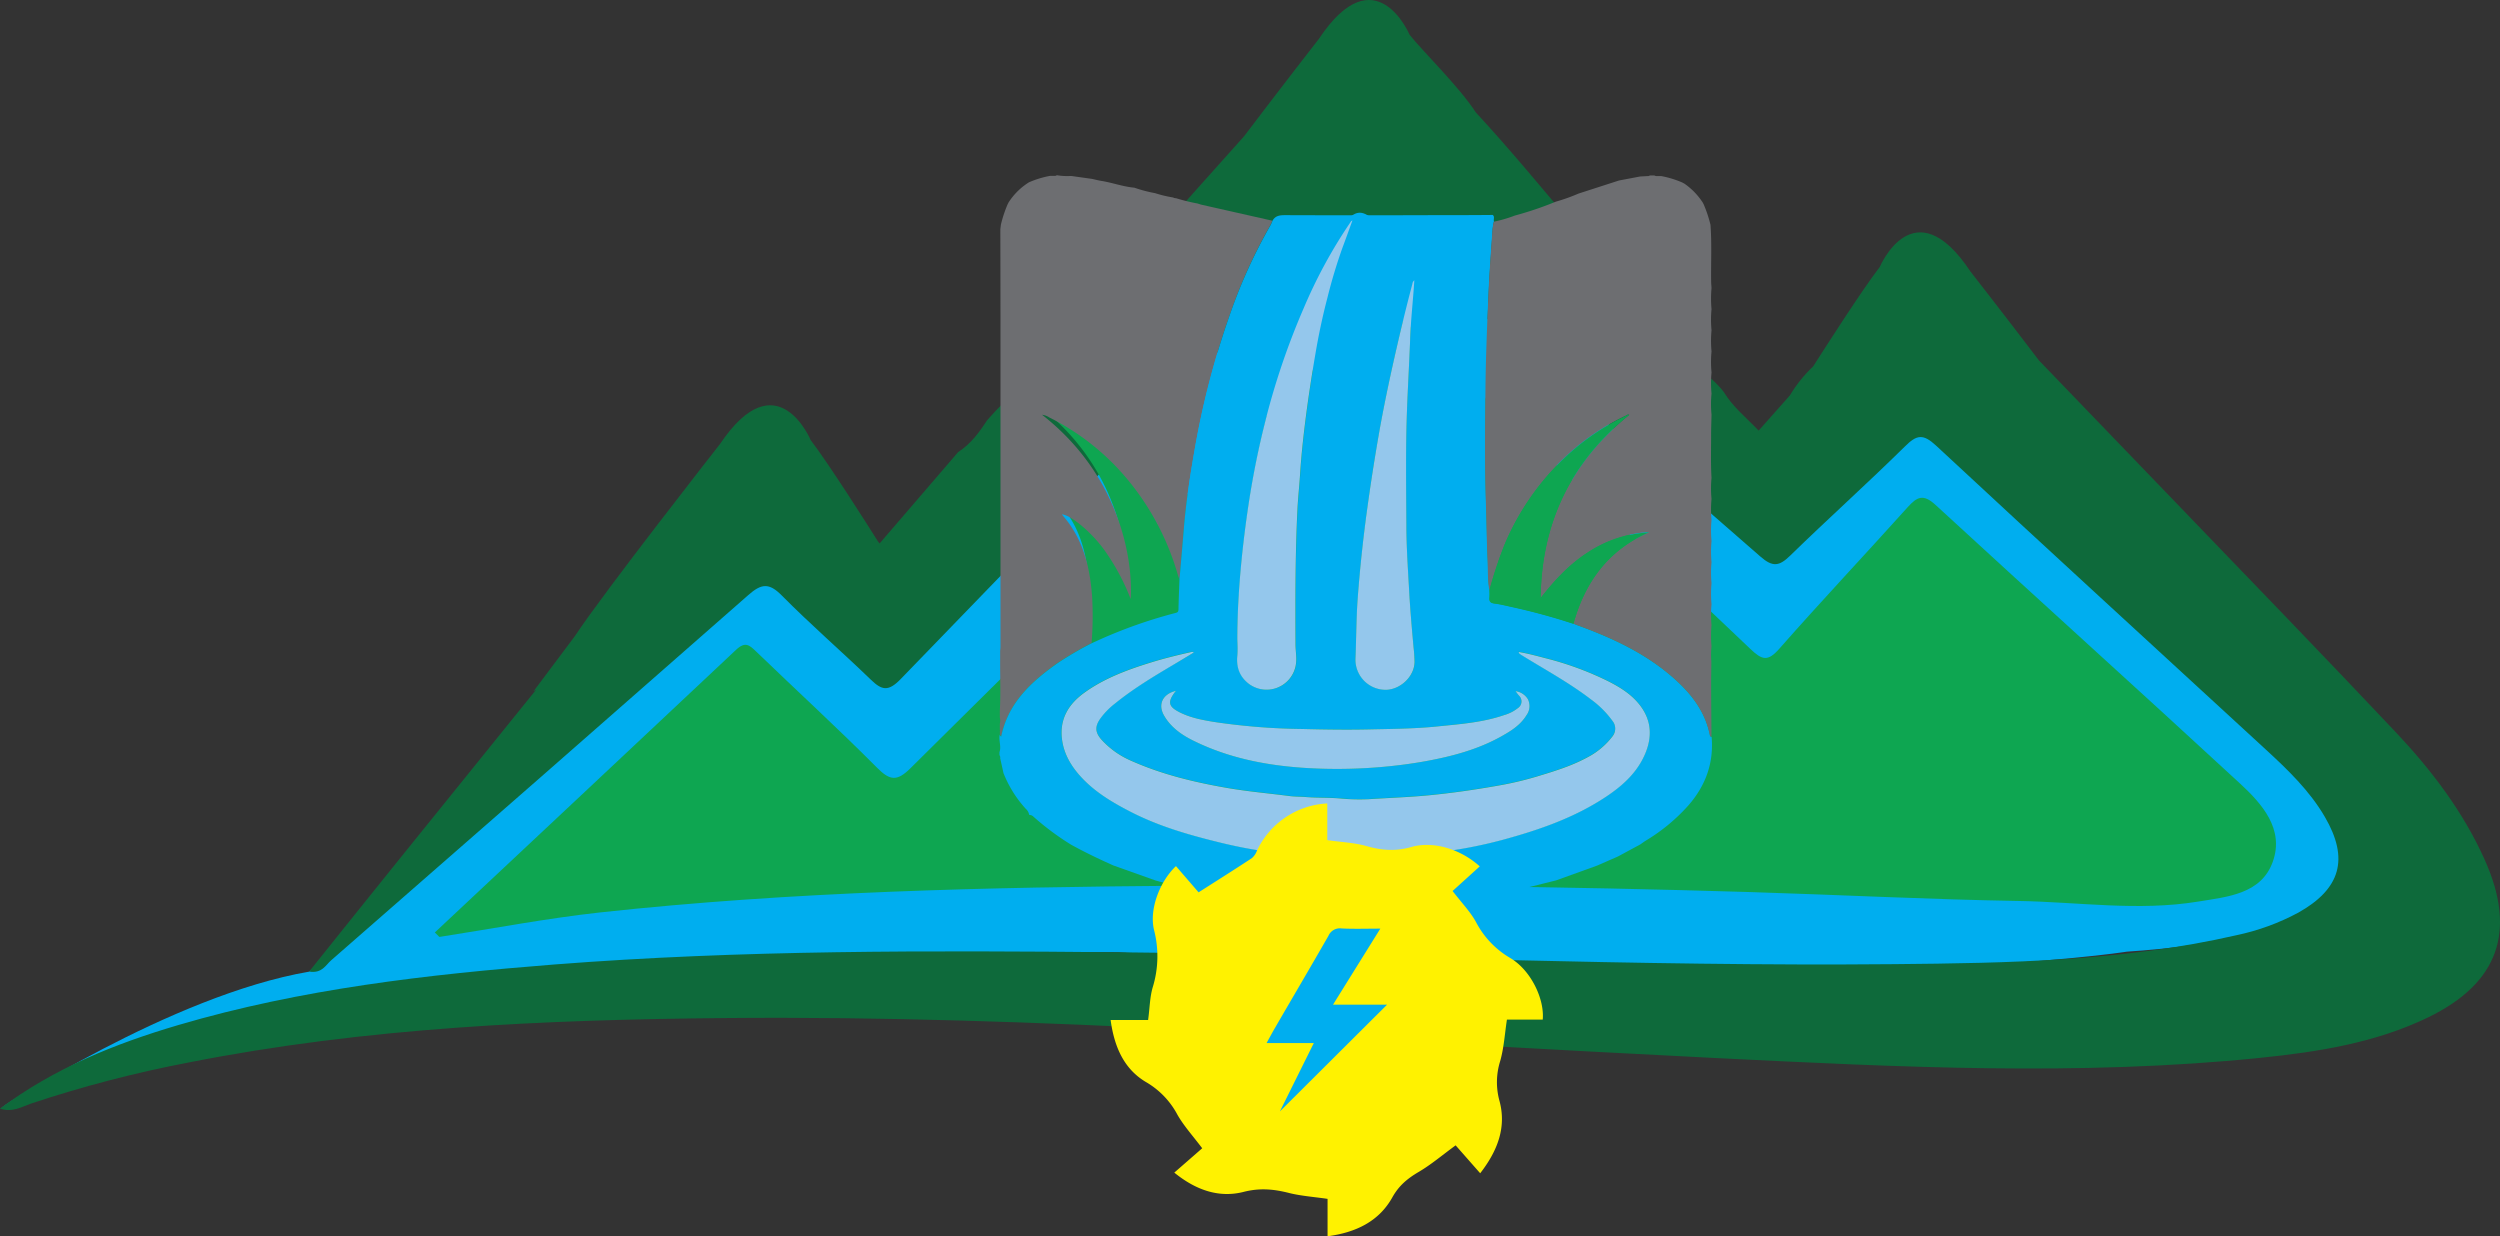
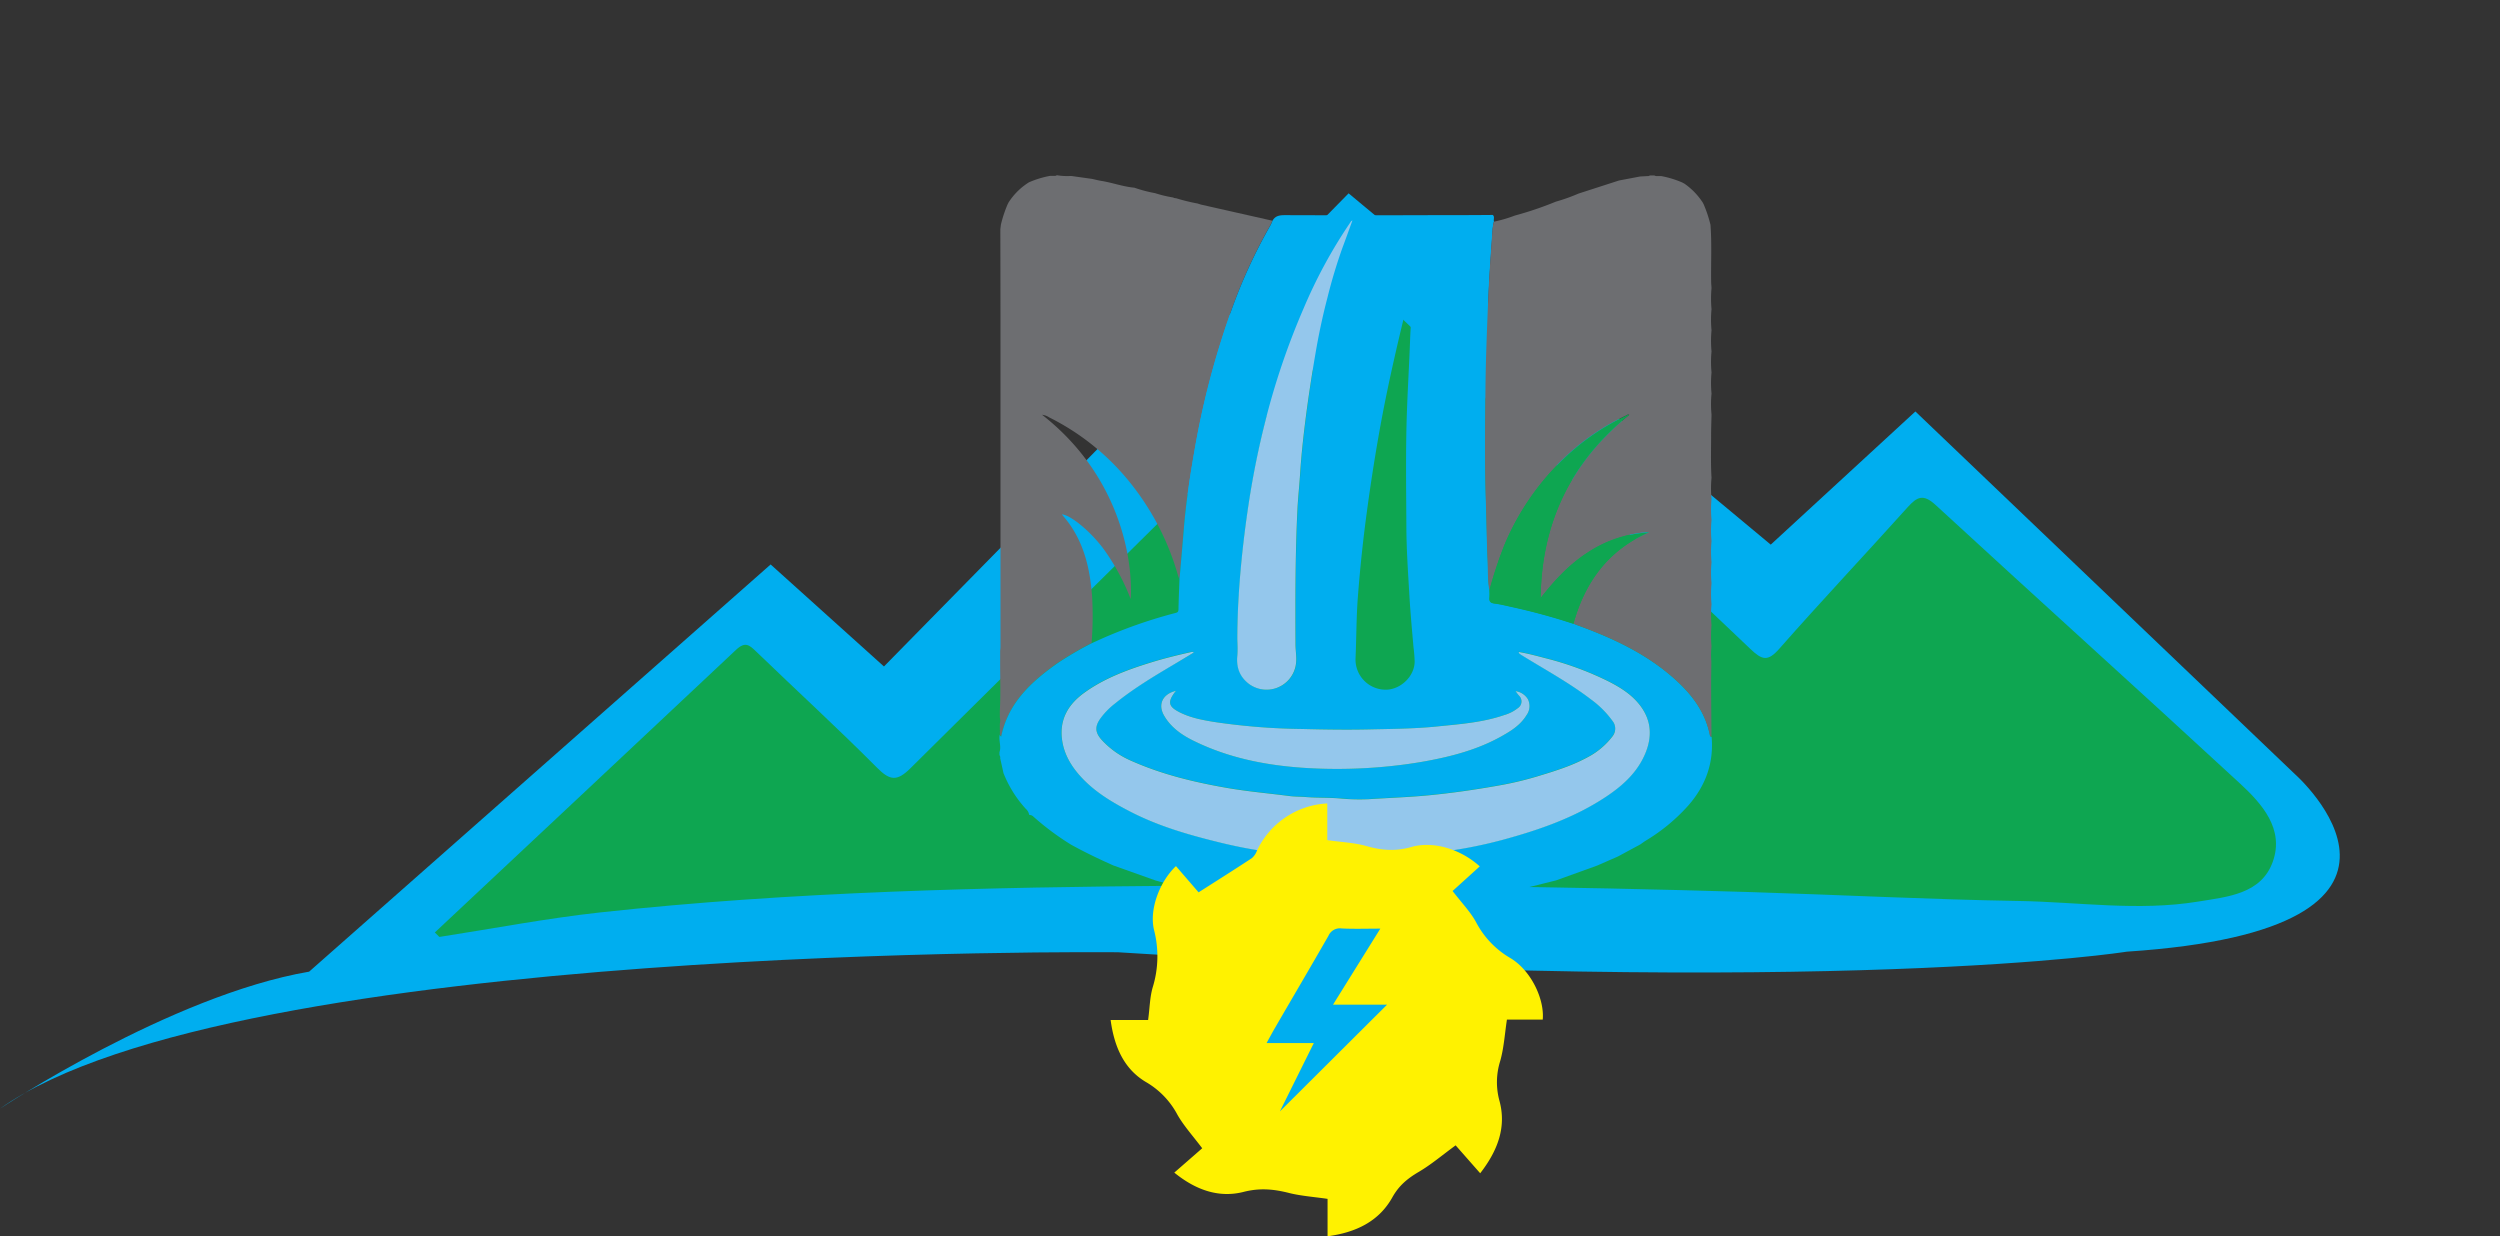
<svg xmlns="http://www.w3.org/2000/svg" xmlns:ns1="http://sodipodi.sourceforge.net/DTD/sodipodi-0.dtd" xmlns:ns2="http://www.inkscape.org/namespaces/inkscape" viewBox="0 0 841.867 416.312" version="1.1" id="svg112" ns1:docname="cooperativa-logo.svg" width="841.867" height="416.312" ns2:version="1.1 (c68e22c387, 2021-05-23)">
  <rect x="0" y="0" width="841.867" height="416.312" fill="#333333" stroke="none" />
  <defs id="defs4">
    <style id="style2">.cls-1,.cls-8{fill:#00aeef;}.cls-1,.cls-3,.cls-4,.cls-5,.cls-6{fill-rule:evenodd;}.cls-2{fill:#231f20;}.cls-3{fill:#0ea651;}.cls-4{fill:#0e6a3b;}.cls-5{fill:#6d6e71;}.cls-6{fill:#94c7ec;}.cls-7{fill:#fff200;}</style>
  </defs>
  <g id="Layer_2" data-name="Layer 2" transform="translate(0,0.002)">
    <path class="cls-1" d="M 104.1,327.2 259.51,190.08 297.67,224.43 454.14,65.1 596.29,183.4 645,138.56 772.8,260.68 c 0,0 59.15,52.16 -56.61,59.79 0,0 -97.39,15.66 -339.69,0.2 0,0 -297.63,-3.25 -376.5,52.66 0,0 57.46,-38.14 104.1,-46.13 z" id="path6" />
    <path class="cls-3" d="m 146.43,314 q 50.73,-47.52 101.37,-95.12 c 3.17,-3 4.57,-1.67 6.92,0.6 13.53,13.06 27.4,25.76 40.66,39.08 4.38,4.41 6.77,4.54 11.21,0.14 51,-50.6 102.18,-100.91 153.07,-151.57 4.92,-4.91 7.21,-4.86 12.2,-0.1 39,37.34 78.46,74.26 117.59,111.51 3.9,3.72 5.83,4.36 9.74,-0.1 14.17,-16.1 28.89,-31.71 43.23,-47.66 3.17,-3.52 5.25,-4.54 9.38,-0.74 34.08,31.39 68.52,62.4 102.56,93.84 7.42,6.86 14.91,15.33 11,26.29 -3.91,10.96 -15.36,11.83 -25.26,13.45 -20.05,3.27 -40.17,0.12 -60.24,-0.22 -30.16,-0.51 -60.31,-2.07 -90.47,-3 q -95.71,-2.9 -191.48,-2.14 c -65.39,0.51 -130.78,1.91 -195.87,9 -18.11,2 -36.06,5.45 -54.09,8.25 z" id="path84" />
-     <path class="cls-4" d="m 836.74,289.57 c -7.23,-16.15 -17.81,-30.08 -29.81,-42.83 -24.51,-26 -49.42,-51.7 -74.21,-77.48 -15.333,-15.94 -30.697,-31.897 -46.09,-47.87 -11.91,-15.66 -23.11,-30 -23.11,-30 C 644.44,62.71 633,89.91 633,89.91 c -5.74,7.37 -18.84,27.85 -22.42,33.47 -3.057,2.881 -5.699,6.172 -7.85,9.78 L 592.22,145 c -4.19,-4.39 -8.71,-8 -11.7,-12.93 -3.466,-4.736 -9.395,-8.052 -11.98,-12.75 C 541.968,92.341 519.438,62.099 496.981,37.86 491.511,29.35 478.83,17 474.65,11.67 c 0,0 -11.45,-27.19 -30.53,1.43 0,0 -12.56,16.13 -25.21,32.82 l -76.19,85.2 -4.22,3.94 -3.28,3.36 -2.81,3.09 c -2.67,4.12 -5.56,8.05 -9.79,10.75 l -1.78,2.09 L 296.2,183 c -0.19,-0.26 -0.4,-0.5 -0.59,-0.75 -3,-4.77 -16.72,-26.41 -22.62,-34.05 0,0 -11.35,-27.24 -30.53,1.32 0,0 -38.82,49.48 -48.89,64.71 l -13.9,18.55 0.9,-0.57 -45.68,56.59 c -10.17,12.61 -20.27,25.26 -30.79,38.37 4.32,0.71 5.58,-2.19 7.39,-3.77 46.92,-40.933 93.757,-81.943 140.51,-123.03 4.38,-3.85 6.94,-4.22 11.27,0.16 9.68,9.79 20.12,18.8 30,28.36 3.71,3.58 5.86,4.06 10,-0.19 49.72,-51.44 99.577,-102.743 149.57,-153.91 3.54,-3.65 5.49,-4.51 9.93,-0.62 43.22,37.89 86.79,75.37 130,113.21 4.19,3.67 6.36,3.34 10.1,-0.31 12.7,-12.39 25.93,-24.24 38.56,-36.69 4,-4 6.13,-4.44 10.6,-0.27 36.84,34.29 74,68.22 111,102.31 7.41,6.82 14.69,13.81 19.83,22.61 8.26,14.13 5.43,24.25 -8.94,32.31 -6.53,3.505 -13.527,6.057 -20.78,7.58 -38,8.73 -76.63,9.39 -115.3,9.75 -87.17,0.82 -174.27,-3.19 -261.42,-4 -63.31,-0.59 -126.66,-0.82 -189.84,4.12 C 144,328.14 101.45,333 60.15,345.15 38.79,351.44 18.32,359.65 0,373.33 c 4.24,1.39 7.35,-0.65 10.51,-1.73 17.291,-5.752 34.942,-10.356 52.84,-13.78 59.75,-11.82 120.3,-14.45 181,-15 53,-0.49 105.92,1.39 158.81,4.09 58.43,3 116.82,6.51 175.25,9.41 60.84,3 121.71,6.11 182.54,-0.08 19.5,-2 38.88,-5 56.75,-13.66 23.66,-11.52 29.82,-28.95 19.04,-53.01 z" id="path86" ns1:nodetypes="cccccccccccccccccccccccccccccccccccccccccccccccccccccccccc" />
-     <path class="cls-3" d="m 395.28,190.87 c -0.11,3.25 -0.26,6.5 -0.32,9.75 0,1 -0.61,1 -1.3,1.22 a 157.4,157.4 0 0 0 -23.84,8.35 l -3.27,1.48 a 110.31,110.31 0 0 0 0.19,-15.1 c -0.62,-8.31 -2.31,-16.33 -7.14,-23.36 -0.84,-1.22 -1.81,-2.35 -2.74,-3.54 2.68,0.16 9.32,5.42 13.75,11.49 a 73,73 0 0 1 8.74,16.17 c 0.84,-15 -4.82,-41.35 -28.92,-60.15 a 5.2,5.2 0 0 1 2.29,0.83 79.27,79.27 0 0 1 26.84,21.82 85.62,85.62 0 0 1 15.27,29.94 11.55,11.55 0 0 0 0.45,1.1 z" id="path88" />
    <path class="cls-5" d="m 389,65.05 a 40.43,40.43 0 0 0 6,1.44 c 0.14,0.07 0.28,0.12 0.42,0.18 l 0.72,0.11 a 61.94,61.94 0 0 0 7.11,1.74 c 0.45,0.14 0.89,0.3 1.34,0.41 l 23.87,5.39 a 13.49,13.49 0 0 1 -0.63,1.45 178.26,178.26 0 0 0 -13.83,30.61 280.8,280.8 0 0 0 -11.81,45.67 c -1.49,8.61 -2.8,17.23 -3.52,25.94 -0.47,5.7 -1,11.4 -1.46,17.09 -0.16,-0.38 -0.35,-0.74 -0.47,-1.13 a 88.35,88.35 0 0 0 -15.76,-30.9 81.52,81.52 0 0 0 -27.69,-22.51 5.27,5.27 0 0 0 -2.37,-0.86 c 24.88,19.39 30.71,46.61 29.85,62.07 a 74.73,74.73 0 0 0 -9,-16.69 c -4.57,-6.26 -11.42,-11.7 -14.19,-11.85 1,1.23 2,2.39 2.83,3.64 5,7.26 6.73,15.54 7.36,24.11 a 112.68,112.68 0 0 1 -0.19,15.59 115,115 0 0 0 -11.45,6.71 c -8.73,6.18 -16.42,13.18 -18.85,24.27 0,0.16 0,0.58 -0.34,0.22 -0.12,-0.11 -0.15,-0.31 -0.23,-0.47 v -1 c 0,-0.05 0.07,-0.1 0.06,-0.15 a 1.67,1.67 0 0 0 -0.08,-0.3 c 0,-0.33 0,-0.67 0,-1 v -0.08 c 0,-0.34 0,-0.68 0,-1 a 4.31,4.31 0 0 0 0,-2.14 c 0,-0.73 0,-1.46 0,-2.19 0.32,-5.8 0.07,-11.6 0.11,-17.4 0,-0.89 0,-1.79 0,-2.68 0,-0.47 0.11,-0.93 0.11,-1.4 q 0,-50.76 0,-101.52 0,-19.61 -0.05,-39.22 l 0.18,-1.51 a 41.44,41.44 0 0 1 2.38,-7.13 0.12,0.12 0 0 0 0.08,-0.17 21.82,21.82 0 0 1 7,-7 v 0 a 32.64,32.64 0 0 1 7.11,-2.17 h 1.78 l 0.54,-0.21 a 21.16,21.16 0 0 0 4.77,0.24 l 7.11,1 c 1,0.23 2.05,0.5 3.09,0.67 3.73,0.6 7.31,1.95 11.09,2.28 a 47,47 0 0 0 7.01,1.85 z" id="path90" />
    <path class="cls-1" d="m 431.65,304.59 -7.47,-0.92 a 52.59,52.59 0 0 0 -6.74,-0.84 l -10.95,-2.09 c -1.09,-0.2 -2.17,-0.42 -3.26,-0.63 a 56.6,56.6 0 0 0 -6.67,-1.56 l -7.51,-2.08 -14.18,-5.05 c -4.83,-2.17 -9.6,-4.44 -14.22,-7 A 90.19,90.19 0 0 1 348,275 a 1.87,1.87 0 0 0 -1.42,-0.57 3.55,3.55 0 0 0 -1.18,-2.09 39.2,39.2 0 0 1 -7.48,-12 l -1.11,-5 a 1.31,1.31 0 0 0 -0.24,-1.05 v -1 c 0.69,-2 -0.34,-3.95 0.09,-5.91 0.08,0.16 0.11,0.36 0.23,0.47 0.37,0.36 0.31,-0.06 0.34,-0.22 2.43,-11.09 10.12,-18.09 18.85,-24.27 a 115,115 0 0 1 11.45,-6.71 l 3.37,-1.53 a 162.41,162.41 0 0 1 24.61,-8.62 c 0.7,-0.19 1.32,-0.24 1.34,-1.25 0.06,-3.36 0.21,-6.71 0.33,-10.07 0.49,-5.69 1,-11.39 1.46,-17.09 0.72,-8.71 2,-17.33 3.52,-25.94 a 280.8,280.8 0 0 1 11.84,-45.77 178.26,178.26 0 0 1 13.88,-30.61 13.49,13.49 0 0 0 0.63,-1.45 c 1,-1.76 2.53,-1.87 4.33,-1.87 q 24.81,0.09 49.63,0 c 6.74,0 13.47,0 20.21,-0.07 0.75,0.61 0.17,1.48 0.41,2.19 A 22.44,22.44 0 0 0 502.67,77 c -0.49,7.35 -1.07,14.7 -1.38,22.07 -0.46,10.67 -0.92,21.35 -1,32 -0.13,12.76 -0.28,25.52 0.15,38.28 0.22,6.38 0.26,12.76 0.56,19.13 0.16,3.42 0,6.86 0.62,10.24 a 20.35,20.35 0 0 1 0,2.47 c -0.15,1.34 0.38,1.81 1.71,2 2,0.24 3.92,0.75 5.87,1.17 a 208.63,208.63 0 0 1 20.72,5.66 c 0.44,0.18 0.86,0.38 1.31,0.54 12.18,4.41 23.79,9.85 33.45,18.74 5.4,5 9.61,10.72 11.11,18.09 0.08,0.39 0.18,0.68 0.59,0.78 0.77,8.84 -2.06,16.45 -7.85,23.08 a 62.17,62.17 0 0 1 -14.41,11.89 c -0.59,0.37 -1.15,0.8 -1.73,1.2 q -3.57,1.93 -7.15,3.86 l -0.52,0.27 -6.86,3 -13.87,5 c -5.55,1.37 -11.08,2.8 -16.65,4.07 -3.89,0.88 -7.83,1.54 -11.75,2.29 a 46.87,46.87 0 0 0 -7.07,0.93 50.23,50.23 0 0 0 -7.13,0.83 l -7.08,0.44 -7.11,0.37 a 3.6,3.6 0 0 0 -1.87,0.15 c -6,-0.23 -12,-0.14 -17.94,-0.05 a 2.49,2.49 0 0 0 -1.48,-0.09 l -7.1,-0.37 z M 455.42,74.27 c -0.42,0.16 -0.58,0.55 -0.82,0.89 a 167.39,167.39 0 0 0 -15.5,28.56 246.64,246.64 0 0 0 -13,38.29 q -3.42,13.67 -5.57,27.64 c -1.31,8.61 -2.33,17.24 -3,25.9 -0.5,6.51 -0.86,13 -0.81,19.6 0,1.89 0.13,3.79 0,5.68 -0.34,3.93 0.82,7.12 4,9.54 a 10,10 0 0 0 15.6,-5.93 c 0.52,-2.57 0,-5 0,-7.55 -0.07,-15.17 -0.09,-30.34 0.66,-45.51 0.19,-3.76 0.61,-7.5 0.85,-11.26 0.47,-7.5 1.32,-15 2.33,-22.43 q 1.23,-9.16 2.82,-18.27 c 1.11,-6.43 2.43,-12.83 4.08,-19.14 a 175.67,175.67 0 0 1 5.08,-16.91 c 1.14,-3 2.22,-6.07 3.33,-9.1 l 0.15,-0.15 c 0,0 -0.07,0 -0.09,0 a 0.45,0.45 0 0 0 -0.11,0.15 z m -53.37,145.44 a 1.16,1.16 0 0 0 -1.16,-0.16 c -4.48,1 -8.94,2.1 -13.33,3.46 -7.92,2.45 -15.67,5.3 -22.46,10.2 -4.9,3.56 -8,8.21 -7.61,14.54 0.39,6.33 3.82,11.33 8.24,15.57 4.42,4.24 9.5,7.16 14.8,9.9 9.18,4.75 19,7.65 29,10.12 a 163,163 0 0 0 20.27,3.81 c 4.43,0.52 8.89,1 13.35,1.28 4.46,0.28 9,0.41 13.41,0.41 3.9,0 7.88,-0.14 11.82,-0.42 4.69,-0.33 9.39,-0.76 14.05,-1.28 A 153.33,153.33 0 0 0 506,282.75 c 12.27,-3.34 24.21,-7.45 34.91,-14.58 5.61,-3.74 10.45,-8.15 13.11,-14.46 2.31,-5.51 2.16,-10.89 -1.49,-15.9 -2.8,-3.85 -6.7,-6.28 -10.81,-8.39 a 105.24,105.24 0 0 0 -21.36,-7.86 c -2.94,-0.78 -5.88,-1.56 -9,-2.1 0.13,0.29 0.16,0.48 0.27,0.57 a 8.73,8.73 0 0 0 1,0.68 c 7.78,4.79 15.82,9.16 23.1,14.74 a 32.41,32.41 0 0 1 7.24,7.22 4.16,4.16 0 0 1 0,5.25 25.22,25.22 0 0 1 -8.49,7.08 c -5.38,2.92 -11.19,4.67 -17,6.43 a 111.65,111.65 0 0 1 -12.7,3 c -7.93,1.42 -15.89,2.57 -23.92,3.34 -6.56,0.62 -13.15,0.84 -19.72,1.27 a 69.35,69.35 0 0 1 -10.08,-0.25 c -3.75,-0.3 -7.55,-0.16 -11.31,-0.46 -1.88,-0.16 -3.77,-0.1 -5.63,-0.35 -7,-0.91 -14,-1.52 -21,-2.73 -11.05,-1.93 -21.89,-4.54 -32.18,-9.12 a 29,29 0 0 1 -9.92,-7 c -2.2,-2.41 -2.41,-4.35 -0.65,-7 a 24.62,24.62 0 0 1 5,-5.21 c 6.19,-5 13,-9.14 19.87,-13.2 2.26,-1.26 4.5,-2.62 6.81,-4.01 z M 476.27,94.39 a 1.74,1.74 0 0 0 -0.63,1.19 c -2.19,8.31 -4.2,16.66 -6.09,25 -1.89,8.34 -3.67,16.91 -5.17,25.42 q -2.33,13.19 -4.11,26.47 -1.92,14.18 -3,28.4 c -0.54,6.94 -0.49,13.91 -0.8,20.86 a 10.16,10.16 0 0 0 10.77,10.5 c 4.72,-0.34 9.07,-4.63 9.14,-9.38 A 47.64,47.64 0 0 0 476,218 c -0.53,-5.92 -1.06,-11.84 -1.41,-17.76 -0.45,-7.83 -1,-15.66 -1,-23.49 -0.07,-12.82 -0.27,-25.64 0.2,-38.48 0.29,-8.06 0.78,-16.12 1.07,-24.19 0.24,-6.56 1,-13.03 1.41,-19.69 z M 396,232.62 c -4.47,1.08 -6.15,4.48 -4.08,8.2 2.33,4.2 6.21,6.78 10.36,8.79 13.05,6.35 27.07,8.64 41.41,9.19 a 173.57,173.57 0 0 0 22.45,-0.61 c 4.63,-0.43 9.23,-1 13.8,-1.85 9,-1.63 17.73,-3.94 25.75,-8.45 3.24,-1.82 6.41,-3.78 8.38,-7.11 a 5.15,5.15 0 0 0 0.43,-5.37 5.78,5.78 0 0 0 -4.13,-2.68 11.86,11.86 0 0 0 1.19,1.56 2.67,2.67 0 0 1 -0.39,4.12 13.29,13.29 0 0 1 -4.69,2.39 c -7.31,2.51 -14.95,3 -22.54,3.82 -7.75,0.8 -15.54,0.83 -23.31,1 -7.37,0.16 -14.75,0 -22.13,-0.15 a 219,219 0 0 1 -28.85,-2.25 c -4.13,-0.65 -8.27,-1.36 -12.07,-3.2 -4.2,-2.02 -4.53,-3.61 -1.58,-7.4 z" id="path92" />
    <path class="cls-5" d="m 501.55,198.81 c -0.63,-3.38 -0.46,-6.82 -0.62,-10.24 -0.3,-6.37 -0.34,-12.75 -0.56,-19.13 -0.43,-12.76 -0.28,-25.52 -0.15,-38.28 0.1,-10.69 0.56,-21.37 1,-32 0.31,-7.37 0.89,-14.72 1.38,-22.07 a 22.44,22.44 0 0 1 0.42,-2.43 46.43,46.43 0 0 0 7.12,-2.08 115.59,115.59 0 0 0 13.77,-4.67 60.73,60.73 0 0 0 7.63,-2.72 l 13.65,-4.41 7.12,-1.35 2.85,-0.15 0.47,-0.19 h 1.45 l 0.54,0.2 h 1.78 a 32.81,32.81 0 0 1 7.11,2.17 l 0.71,0.38 a 23,23 0 0 1 6.31,6.58 0.12,0.12 0 0 0 0.08,0.17 42.22,42.22 0 0 1 2.39,7.12 c 0.47,6.32 0.14,12.64 0.22,19 0,0.77 0.09,1.53 0.13,2.29 a 39.49,39.49 0 0 0 0,7.13 37.11,37.11 0 0 0 0,7.07 38.81,38.81 0 0 0 0,7.15 37,37 0 0 0 0,7.06 38.7,38.7 0 0 0 0,7.14 37.11,37.11 0 0 0 0,7.07 c -0.05,2.4 -0.15,4.8 -0.14,7.21 0,4.7 -0.15,9.4 0.14,14.09 a 37.11,37.11 0 0 0 0,7.07 38.81,38.81 0 0 0 0,7.15 37.11,37.11 0 0 0 0,7.07 38.6,38.6 0 0 0 0,7.13 36.9,36.9 0 0 0 0,7 39.49,39.49 0 0 0 0,7.13 37.11,37.11 0 0 0 0,7.07 38.6,38.6 0 0 0 0,7.13 26.34,26.34 0 0 0 -0.06,5.1 c 0,2.36 -0.07,4.72 -0.07,7.08 0,5.49 0.07,11 0.11,16.46 0,0.31 0,0.63 0,0.94 h -0.06 0.05 c 0,0.3 0,0.59 0,0.89 -0.41,-0.1 -0.51,-0.39 -0.59,-0.78 -1.5,-7.37 -5.71,-13.13 -11.11,-18.09 -9.66,-8.89 -21.27,-14.33 -33.45,-18.74 -0.45,-0.16 -0.87,-0.36 -1.31,-0.54 3.88,-14.05 11.74,-24.83 25.46,-30.82 a 41.5,41.5 0 0 0 -20.8,6.93 c -6.21,4 -11.16,9.42 -15.71,15.24 0.3,-25.28 10.18,-45.82 29.82,-61.65 -0.53,-0.24 -0.84,0.14 -1.19,0.3 a 78.44,78.44 0 0 0 -22.16,15.67 86.44,86.44 0 0 0 -18.46,27.34 136.3,136.3 0 0 0 -5.27,15.81 z" id="path94" />
    <path class="cls-6" d="m 402.05,219.71 c -2.31,1.39 -4.55,2.75 -6.8,4.08 -6.86,4.06 -13.68,8.17 -19.87,13.2 a 24.62,24.62 0 0 0 -5,5.21 c -1.76,2.63 -1.55,4.57 0.65,7 a 29,29 0 0 0 9.92,7 c 10.29,4.58 21.13,7.19 32.18,9.12 6.95,1.21 14,1.82 21,2.73 1.86,0.25 3.75,0.19 5.63,0.35 3.76,0.3 7.56,0.16 11.31,0.46 a 69.35,69.35 0 0 0 10.08,0.25 c 6.57,-0.43 13.16,-0.65 19.72,-1.27 8,-0.77 16,-1.92 23.92,-3.34 a 111.65,111.65 0 0 0 12.7,-3 c 5.81,-1.76 11.62,-3.51 17,-6.43 a 25.22,25.22 0 0 0 8.49,-7.08 4.16,4.16 0 0 0 0,-5.25 32.41,32.41 0 0 0 -7.24,-7.22 c -7.28,-5.58 -15.32,-9.95 -23.1,-14.74 a 8.73,8.73 0 0 1 -1,-0.68 c -0.11,-0.09 -0.14,-0.28 -0.27,-0.57 3.13,0.54 6.07,1.32 9,2.1 a 105.24,105.24 0 0 1 21.36,7.86 c 4.11,2.11 8,4.54 10.81,8.39 3.65,5 3.8,10.39 1.49,15.9 -2.66,6.31 -7.5,10.72 -13.11,14.46 -10.7,7.13 -22.64,11.24 -34.91,14.58 a 153.33,153.33 0 0 1 -23.55,4.39 c -4.66,0.52 -9.36,0.95 -14.05,1.28 -3.94,0.28 -7.92,0.43 -11.82,0.42 -4.44,0 -8.94,-0.08 -13.41,-0.41 -4.47,-0.33 -8.92,-0.76 -13.35,-1.28 a 163,163 0 0 1 -20.27,-3.81 c -10,-2.47 -19.8,-5.37 -29,-10.12 -5.3,-2.74 -10.47,-5.75 -14.8,-9.9 -4.33,-4.15 -7.83,-9.2 -8.24,-15.57 -0.41,-6.37 2.71,-11 7.61,-14.54 6.79,-4.9 14.54,-7.75 22.46,-10.2 4.39,-1.36 8.85,-2.45 13.33,-3.46 a 1.16,1.16 0 0 1 1.13,0.09 z" id="path96" />
    <path class="cls-6" d="m 455.42,74.27 c -1.11,3 -2.19,6.08 -3.33,9.1 A 175.67,175.67 0 0 0 447,100.28 c -1.65,6.31 -3,12.71 -4.08,19.14 q -1.57,9.1 -2.82,18.27 c -1,7.46 -1.86,14.93 -2.33,22.43 -0.24,3.76 -0.66,7.5 -0.85,11.26 -0.75,15.17 -0.73,30.34 -0.66,45.51 0,2.52 0.56,5 0,7.55 a 10,10 0 0 1 -15.6,5.93 c -3.22,-2.42 -4.38,-5.61 -4,-9.54 0.17,-1.89 0.05,-3.79 0,-5.68 0,-6.55 0.31,-13.09 0.81,-19.6 0.68,-8.66 1.7,-17.29 3,-25.9 q 2.13,-14 5.57,-27.64 a 246.64,246.64 0 0 1 13,-38.29 167.39,167.39 0 0 1 15.5,-28.56 c 0.24,-0.34 0.4,-0.73 0.82,-0.89 z" id="path98" />
-     <path class="cls-6" d="m 476.27,94.39 c -0.41,6.66 -1.17,13.13 -1.4,19.66 -0.29,8.07 -0.78,16.13 -1.07,24.19 -0.47,12.84 -0.27,25.66 -0.2,38.48 0,7.83 0.58,15.66 1,23.49 0.35,5.92 0.88,11.84 1.41,17.76 a 47.64,47.64 0 0 1 0.34,4.92 c -0.07,4.75 -4.42,9 -9.14,9.38 a 10.16,10.16 0 0 1 -10.77,-10.5 c 0.31,-7 0.26,-13.92 0.8,-20.86 q 1.08,-14.24 3,-28.4 1.8,-13.27 4.11,-26.47 c 1.5,-8.51 3.27,-17 5.17,-25.42 1.9,-8.42 3.9,-16.73 6.09,-25 a 1.74,1.74 0 0 1 0.66,-1.23 z" id="path100" />
    <path class="cls-6" d="m 396,232.62 c -3,3.79 -2.64,5.36 1.58,7.41 3.8,1.84 7.94,2.55 12.07,3.2 a 219,219 0 0 0 28.85,2.25 c 7.38,0.19 14.76,0.31 22.13,0.15 7.77,-0.18 15.56,-0.21 23.31,-1 7.59,-0.78 15.23,-1.31 22.54,-3.82 a 13.29,13.29 0 0 0 4.69,-2.39 2.67,2.67 0 0 0 0.39,-4.12 11.86,11.86 0 0 1 -1.19,-1.56 5.78,5.78 0 0 1 4.13,2.68 5.15,5.15 0 0 1 -0.43,5.37 c -2,3.33 -5.14,5.29 -8.38,7.11 -8,4.51 -16.79,6.82 -25.75,8.45 -4.57,0.83 -9.17,1.42 -13.8,1.85 a 173.57,173.57 0 0 1 -22.45,0.61 c -14.34,-0.55 -28.36,-2.84 -41.41,-9.19 -4.15,-2 -8,-4.59 -10.36,-8.79 -2.05,-3.73 -0.37,-7.13 4.08,-8.21 z" id="path102" />
    <path class="cls-3" d="m 501.55,198.81 a 136.3,136.3 0 0 1 5.27,-15.81 86.44,86.44 0 0 1 18.45,-27.28 78.44,78.44 0 0 1 22.16,-15.67 c 0.35,-0.16 0.66,-0.54 1.19,-0.3 -19.62,15.87 -29.52,36.41 -29.82,61.69 4.55,-5.82 9.5,-11.2 15.71,-15.24 a 41.5,41.5 0 0 1 20.8,-6.93 c -13.72,6 -21.58,16.77 -25.46,30.82 a 208.63,208.63 0 0 0 -20.72,-5.66 c -1.95,-0.42 -3.89,-0.93 -5.87,-1.17 -1.33,-0.17 -1.86,-0.64 -1.71,-2 a 20.35,20.35 0 0 0 0,-2.45 z" id="path104" />
    <path class="cls-7" d="m 507.45,343.35 h 12.06 c 0.64,-6.93 -4,-16.72 -11.06,-20.82 A 30.07,30.07 0 0 1 497,310.42 c -1.94,-3.48 -4.82,-6.44 -7.85,-10.38 l 9.15,-8.29 c -6.18,-5.63 -15.43,-8.71 -23.06,-6.52 -5.3,1.53 -10,1.13 -15.09,-0.32 -4.14,-1.17 -8.57,-1.32 -13.19,-2 v -12.36 a 27.74,27.74 0 0 0 -23.69,15.92 6.11,6.11 0 0 1 -1.7,2.5 c -5.71,3.76 -11.49,7.4 -17.95,11.52 L 396,291.66 c -5.43,5.13 -9.16,14.64 -7.33,21.72 a 35.37,35.37 0 0 1 -0.5,19.1 c -1,3.43 -1,7.11 -1.55,11 H 374 c 1.21,9 4.49,16.59 12.08,21 a 27.65,27.65 0 0 1 10.43,10.93 c 2.14,3.73 5.11,7 8.33,11.26 l -9.4,8.2 c 7.12,5.8 14.94,8.64 23.35,6.49 5.47,-1.4 10.24,-0.93 15.41,0.4 4.1,1 8.4,1.3 12.85,1.95 v 12.6 c 9.55,-1.28 17.28,-5 21.81,-13.09 2.22,-4 5.14,-6.38 8.88,-8.58 4.17,-2.45 7.9,-5.63 12.44,-8.95 l 8.27,9.4 c 5.91,-7.61 8.9,-15.55 6.48,-24.42 a 23.7,23.7 0 0 1 0.23,-13.28 c 1.27,-4.39 1.55,-9.14 2.29,-14.04 z" id="path106" />
    <path class="cls-8" d="m 464.82,312.71 -15.93,25.6 h 18.2 l -36.09,35.94 11.42,-23 h -15.91 c 1.14,-2.06 1.94,-3.57 2.8,-5.05 6,-10.36 12.1,-20.69 18.05,-31.09 a 4.19,4.19 0 0 1 4.44,-2.46 c 4.1,0.21 8.23,0.06 13,0.06" id="path108" />
  </g>
</svg>